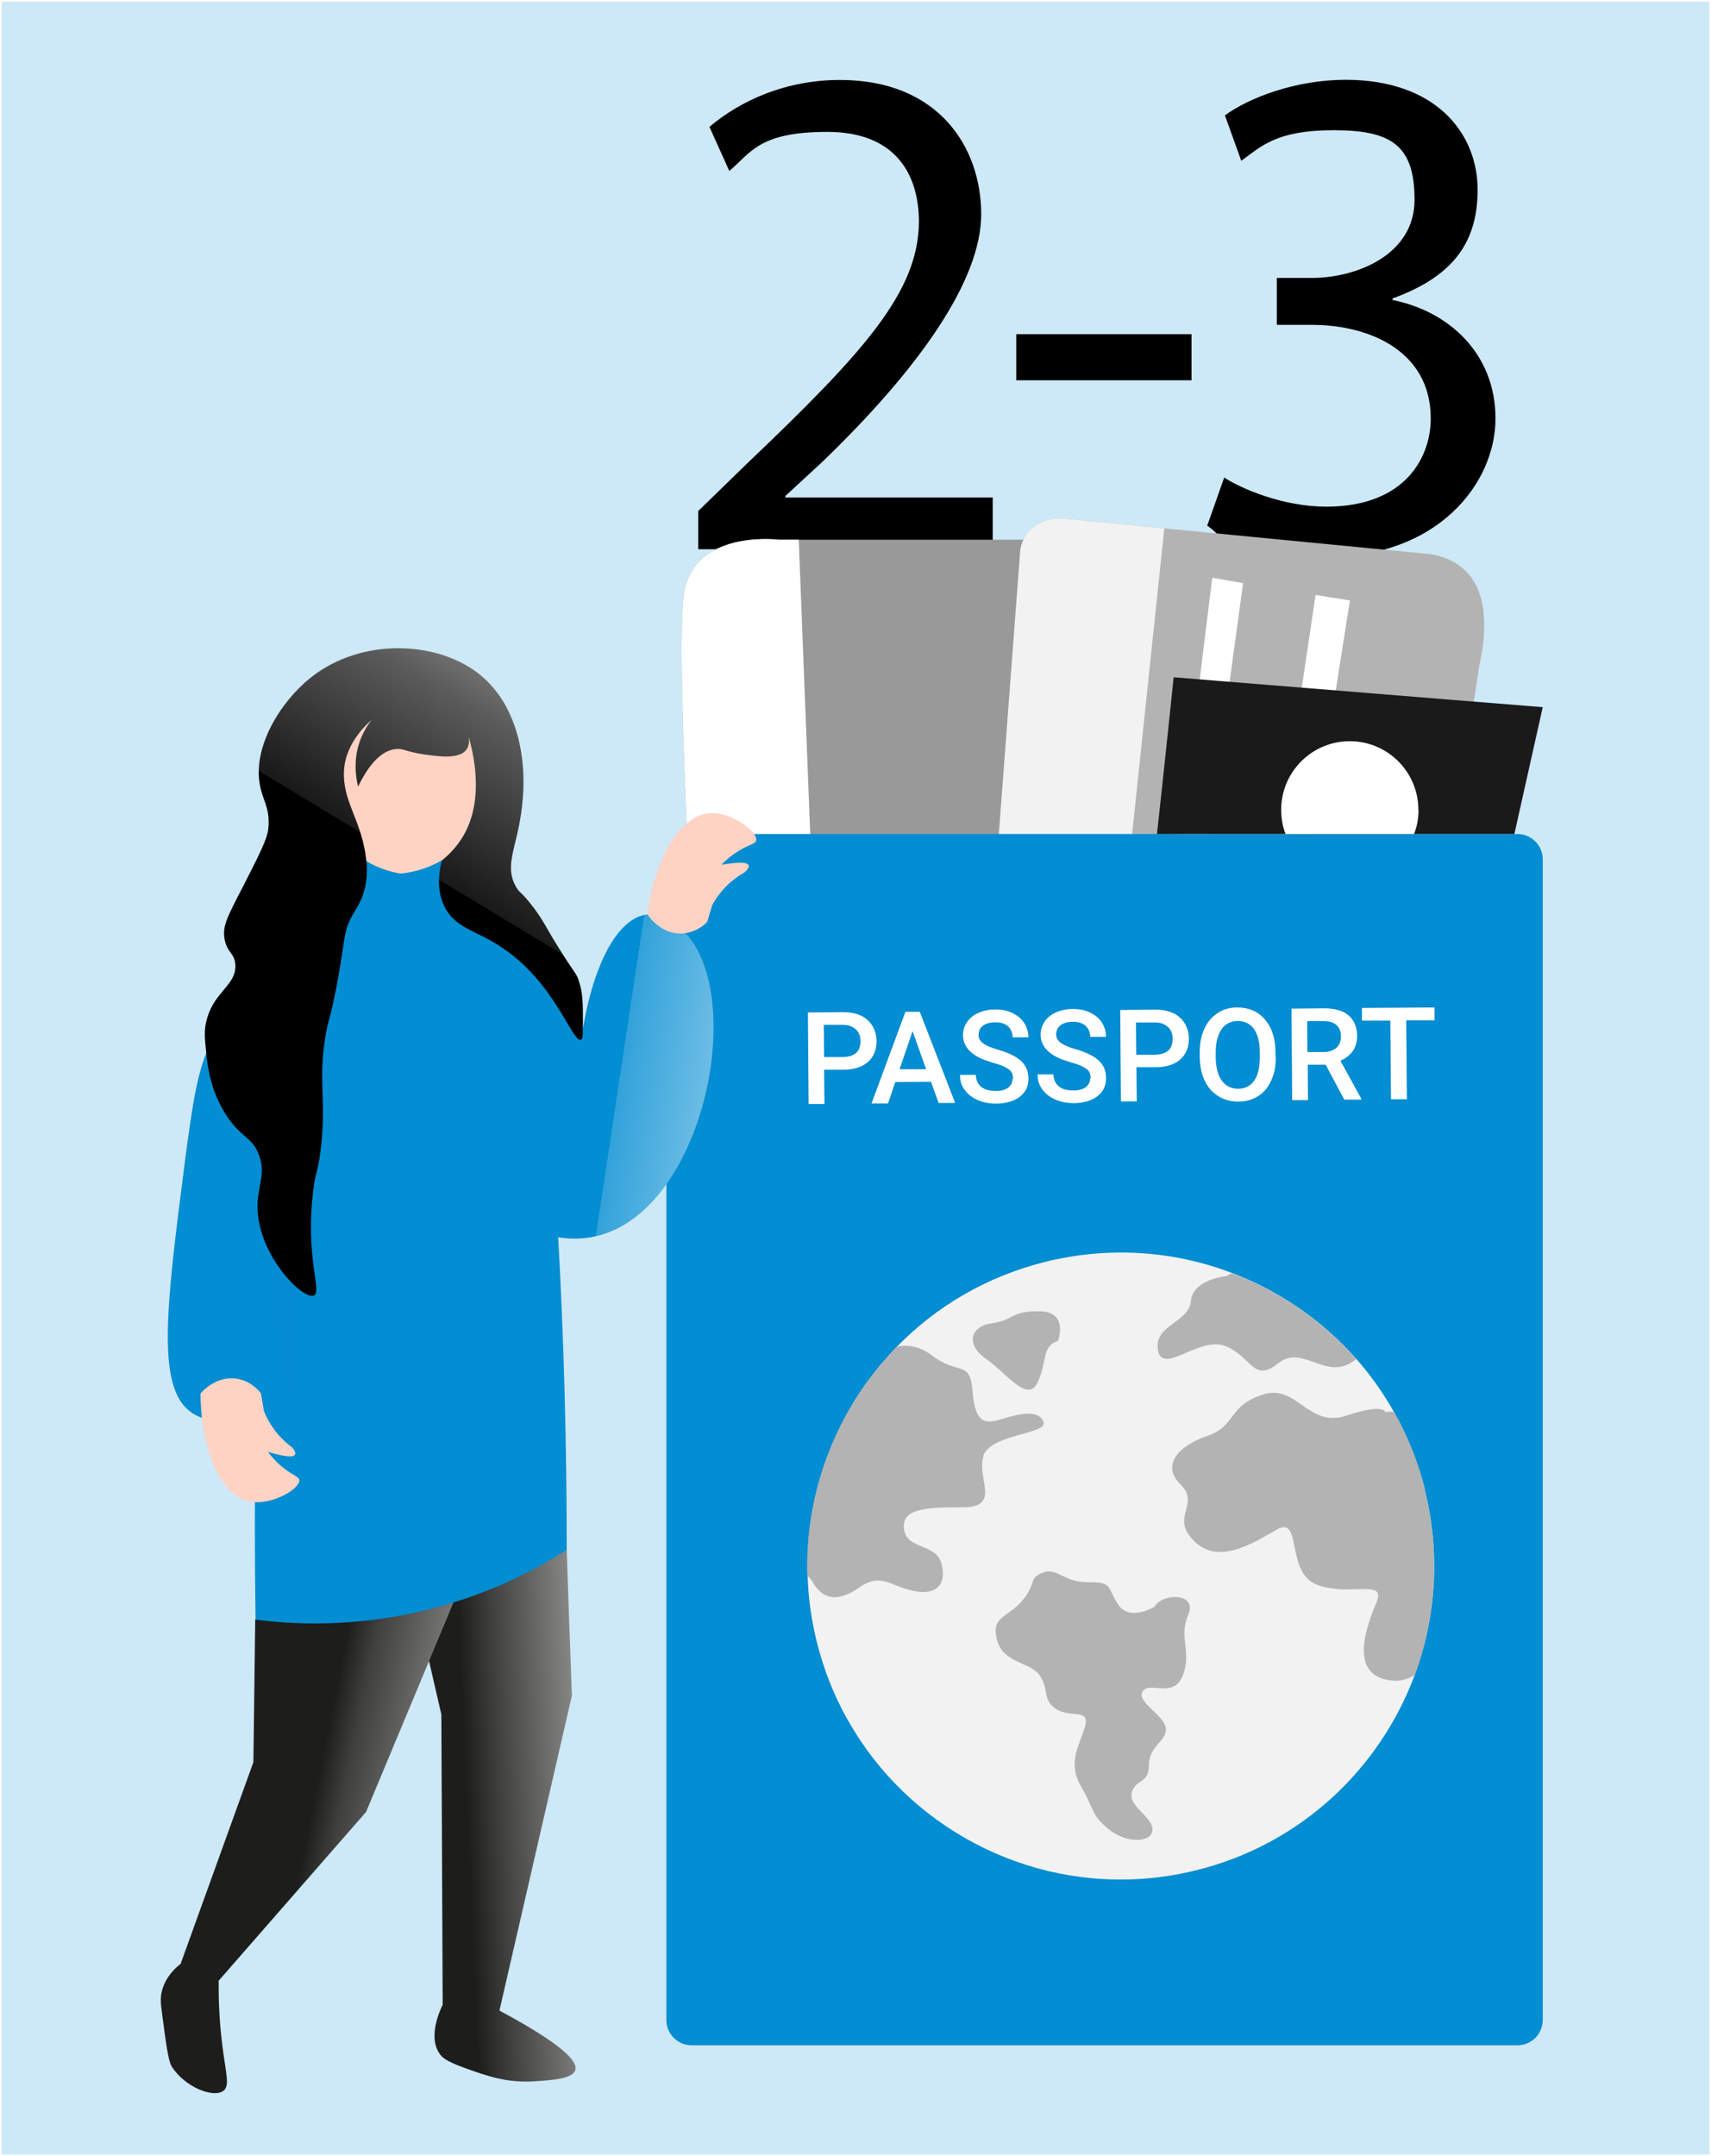
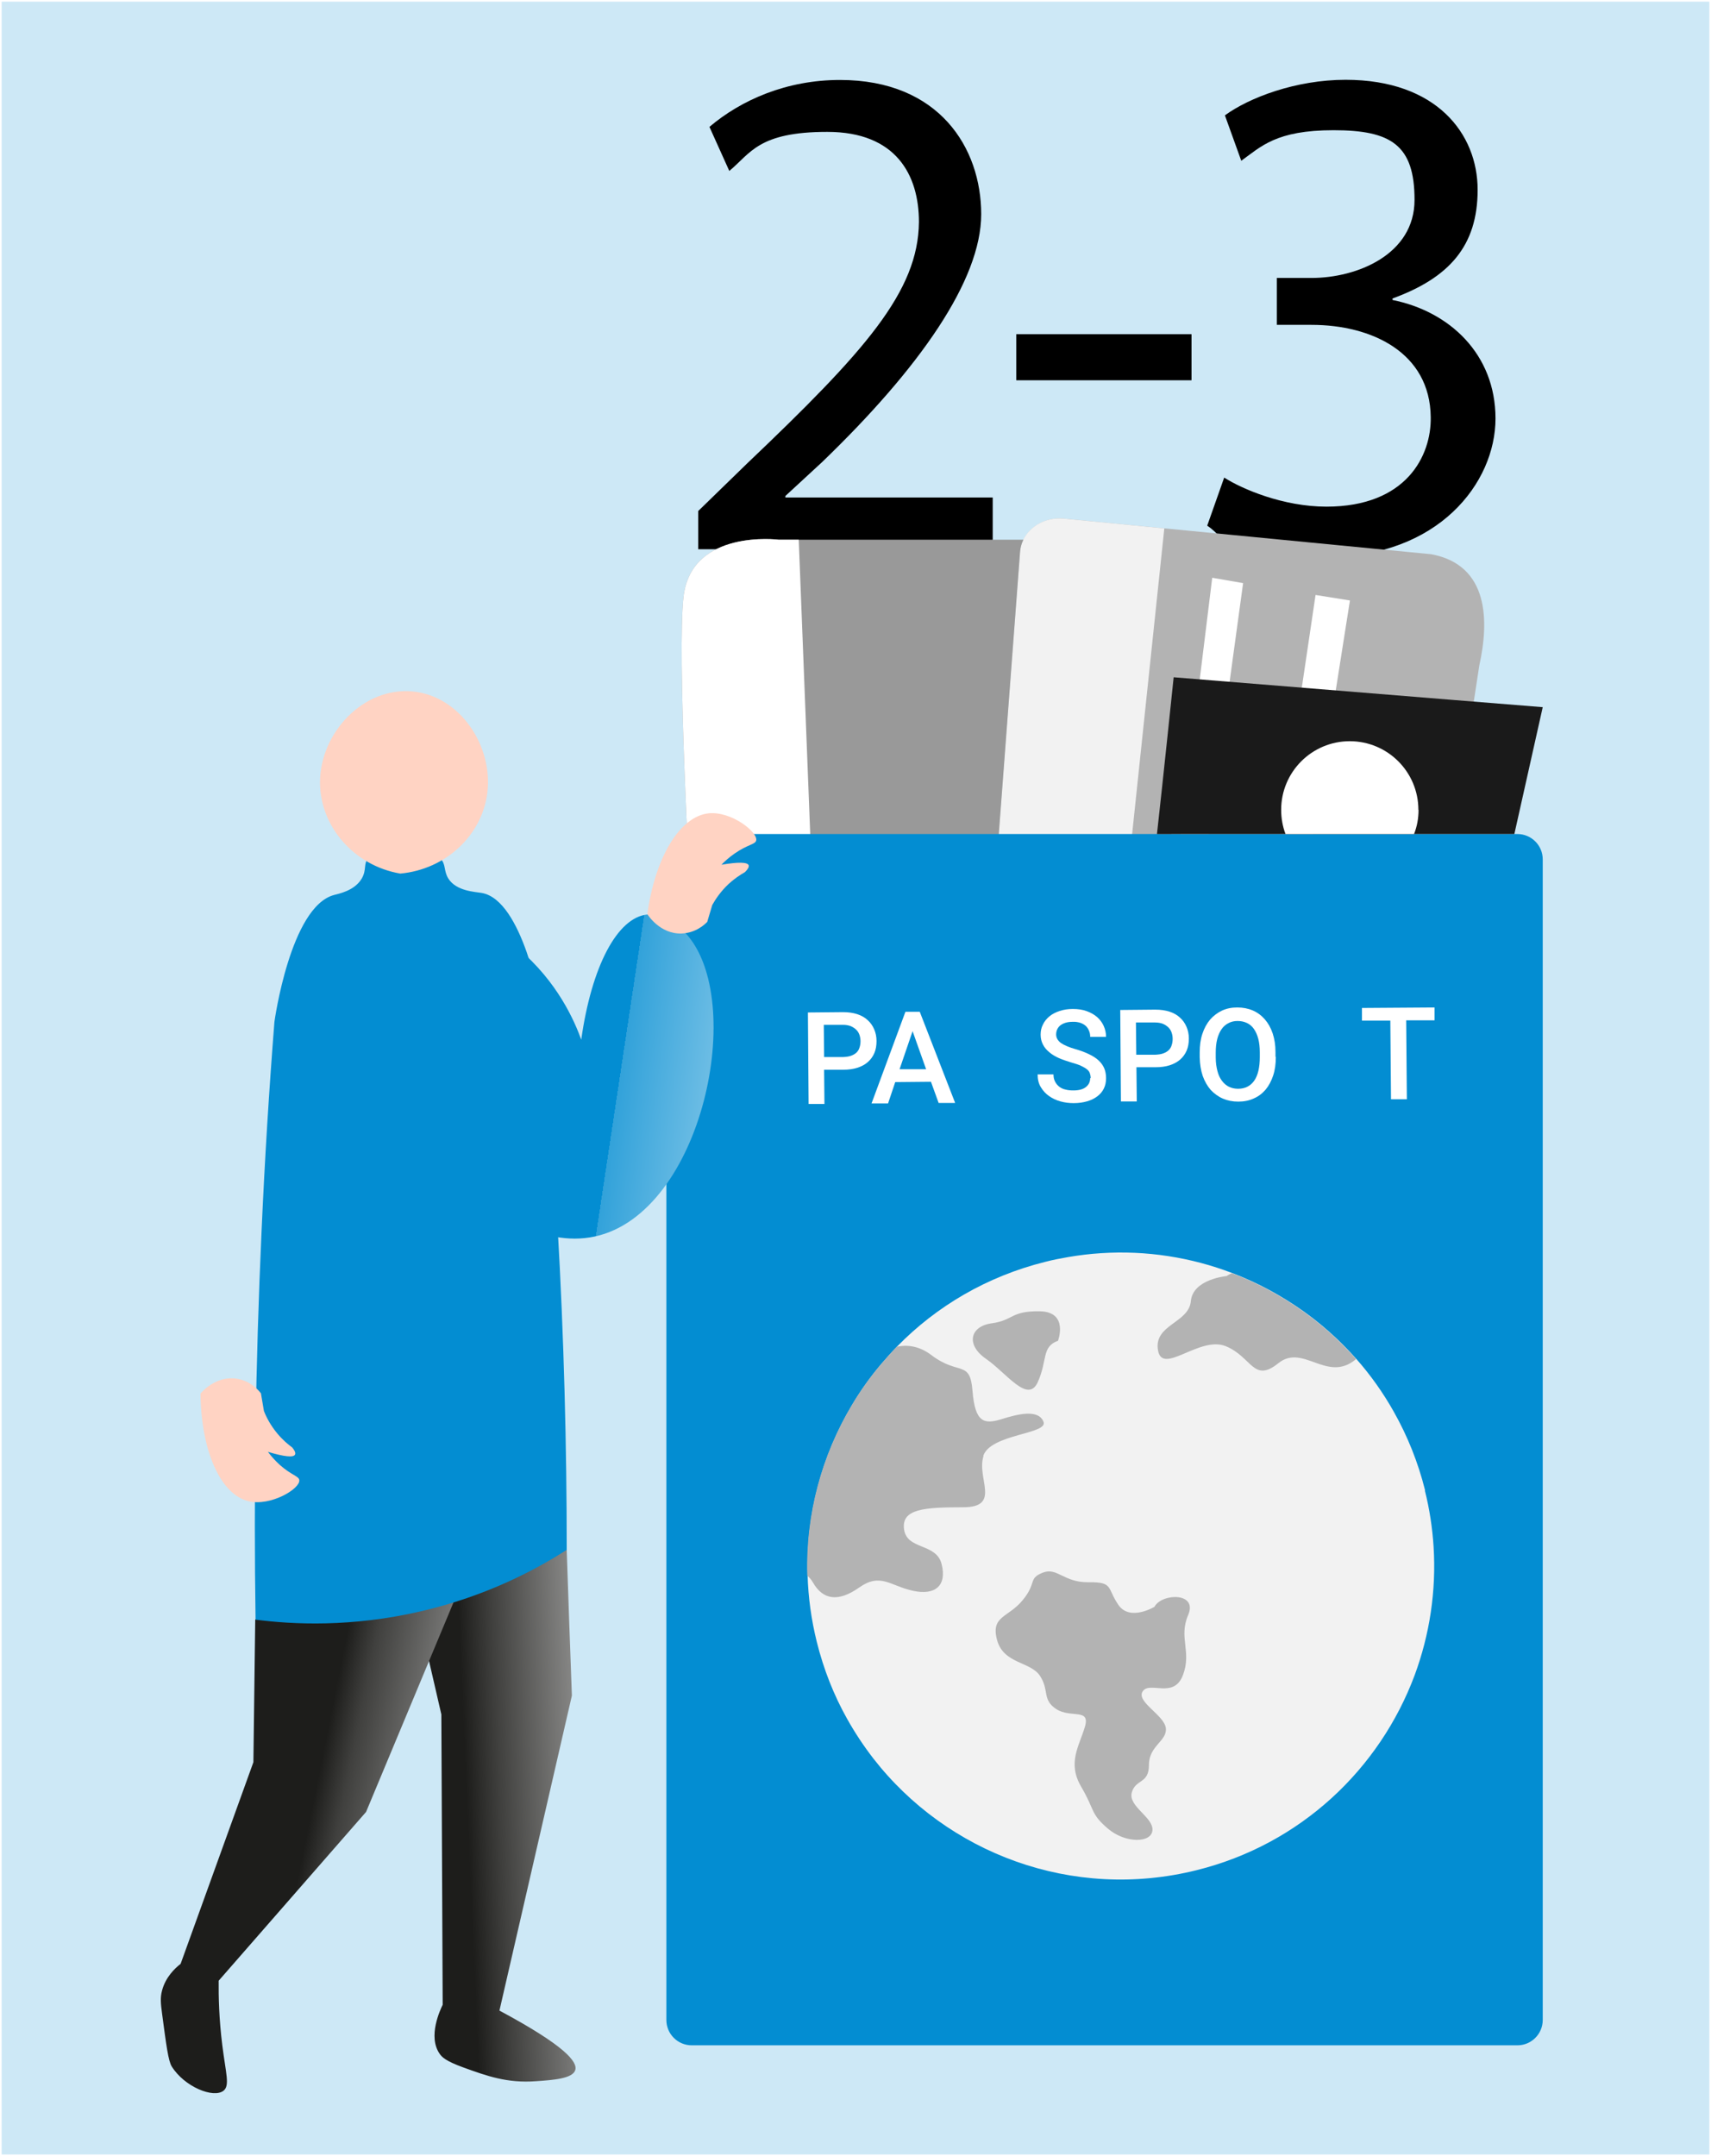
<svg xmlns="http://www.w3.org/2000/svg" id="_Слой_2" data-name="Слой 2" viewBox="0 0 1025 1291.6">
  <rect x="0" y="0" width="1025" height="1291.6" fill="#333333" stroke="none" />
  <defs>
    <style>
      .cls-1 {
        fill: #999;
      }

      .cls-1, .cls-2, .cls-3, .cls-4, .cls-5, .cls-6, .cls-7, .cls-8, .cls-9, .cls-10, .cls-11, .cls-12, .cls-13 {
        stroke-width: 0px;
      }

      .cls-2 {
        fill: url(#_Безымянный_градиент_4);
      }

      .cls-3 {
        fill: #038dd2;
      }

      .cls-5 {
        fill: #1a1a1a;
      }

      .cls-6 {
        fill: #b3b3b3;
      }

      .cls-7 {
        fill: url(#_Безымянный_градиент_33);
      }

      .cls-8 {
        fill: #fff;
      }

      .cls-9 {
        fill: url(#_Безымянный_градиент_5);
      }

      .cls-14 {
        fill: #cde8f6;
        stroke: #fff;
        stroke-miterlimit: 10;
      }

      .cls-10 {
        fill: #ffd3c3;
      }

      .cls-11 {
        fill: url(#_Безымянный_градиент_15);
      }

      .cls-12 {
        fill: url(#_Безымянный_градиент_19);
      }

      .cls-13 {
        fill: #f2f2f2;
      }
    </style>
    <linearGradient id="_Безымянный_градиент_4" data-name="Безымянный градиент 4" x1="439.7" y1="1044.3" x2="241.6" y2="1076.4" gradientTransform="translate(124.7 -26.2) rotate(6.7)" gradientUnits="userSpaceOnUse">
      <stop offset=".1" stop-color="#fff" />
      <stop offset=".4" stop-color="#9b9b9a" />
      <stop offset=".7" stop-color="#40403e" />
      <stop offset=".8" stop-color="#1d1d1b" />
    </linearGradient>
    <linearGradient id="_Безымянный_градиент_5" data-name="Безымянный градиент 5" x1="329.1" y1="1104.1" x2="155.5" y2="1084.8" gradientTransform="translate(90.9 -11.5) rotate(5)" gradientUnits="userSpaceOnUse">
      <stop offset="0" stop-color="#fff" />
      <stop offset=".3" stop-color="#9b9b9a" />
      <stop offset=".7" stop-color="#40403e" />
      <stop offset=".8" stop-color="#1d1d1b" />
    </linearGradient>
    <linearGradient id="_Безымянный_градиент_15" data-name="Безымянный градиент 15" x1="297.4" y1="673.3" x2="112.6" y2="701.2" gradientUnits="userSpaceOnUse">
      <stop offset="0" stop-color="#fff" />
      <stop offset="0" stop-color="#f8fcfd" />
      <stop offset="0" stop-color="#cae7f5" />
      <stop offset="0" stop-color="#9fd3ee" />
      <stop offset=".1" stop-color="#7ac2e7" />
      <stop offset=".2" stop-color="#59b4e1" />
      <stop offset=".3" stop-color="#3ea7dc" />
      <stop offset=".3" stop-color="#289dd8" />
      <stop offset=".4" stop-color="#1796d5" />
      <stop offset=".5" stop-color="#0b90d3" />
      <stop offset=".6" stop-color="#048dd2" />
      <stop offset="1" stop-color="#038dd2" />
    </linearGradient>
    <linearGradient id="_Безымянный_градиент_33" data-name="Безымянный градиент 33" x1="495.9" y1="612.7" x2="-52.6" y2="695.4" gradientTransform="translate(647.7) rotate(-180) scale(1 -1)" gradientUnits="userSpaceOnUse">
      <stop offset=".4" stop-color="#038dd2" />
      <stop offset=".4" stop-color="#32a2da" />
      <stop offset=".5" stop-color="#6fbee5" />
      <stop offset=".5" stop-color="#a3d5ee" />
      <stop offset=".6" stop-color="#cae7f5" />
      <stop offset=".6" stop-color="#e7f4fa" />
      <stop offset=".7" stop-color="#f8fcfd" />
      <stop offset=".7" stop-color="#fff" />
    </linearGradient>
    <linearGradient id="_Безымянный_градиент_19" data-name="Безымянный градиент 19" x1="387.4" y1="310" x2="128.8" y2="738.1" gradientUnits="userSpaceOnUse">
      <stop offset="0" stop-color="#fff" />
      <stop offset=".1" stop-color="#c6c6c6" />
      <stop offset=".3" stop-color="#5c5c5c" />
      <stop offset=".5" stop-color="#191919" />
      <stop offset=".5" stop-color="#000" />
    </linearGradient>
  </defs>
  <g id="_Слой_1-2" data-name="Слой 1">
    <rect class="cls-14" x=".5" y=".5" width="1024" height="1290.6" />
  </g>
  <g id="_2-3года" data-name="2-3года">
    <g>
      <path class="cls-4" d="M418.3,329.1v-23l29.3-28.5c70.6-67.2,102.5-102.9,102.9-144.6,0-28.1-13.6-54-54.9-54s-45.9,12.8-58.7,23.4l-11.9-26.4c19.1-16.2,46.3-28.1,78.2-28.1,59.5,0,84.6,40.8,84.6,80.4s-37,92.3-95.2,148.4l-22.1,20.4v.9h124.2v31h-176.5Z" />
      <path class="cls-4" d="M713.8,200.2v27.6h-105v-27.6h105Z" />
      <path class="cls-4" d="M733.4,286.1c10.6,6.8,35.3,17.4,61.2,17.4,48,0,62.9-30.6,62.5-53.6-.4-38.7-35.3-55.3-71.4-55.3h-20.8v-28.1h20.8c27.2,0,61.7-14,61.7-46.8s-14-41.7-48.5-41.7-43.4,9.8-55.3,18.3l-9.8-27.2c14.5-10.6,42.5-21.3,72.3-21.3,54.4,0,79.1,32.3,79.1,65.9s-17,52.7-51,65.1v.9c34,6.8,61.7,32.3,61.7,71s-34.4,82.9-100.8,82.9-58.3-9.8-71.9-18.7l10.2-28.9Z" />
    </g>
    <g>
      <path class="cls-6" d="M886.2,398.6l-15.4,100.7-167.6-13.6s-6.4,60.8-10,93.9h-100.9l18.8-249.1c.2-2.6.9-5,2-7.2,4-8.1,13.3-13.5,23.8-12.7l60.6,5.9,159.9,15.5c34.9,6.5,34.6,40.5,28.8,66.6Z" />
      <path class="cls-13" d="M697.5,316.5l-27.7,263.1h-77.6l18.8-249.1c.2-2.6.9-5,2-7.2,4-8.1,13.3-13.5,23.8-12.7l60.6,5.9Z" />
      <polygon class="cls-8" points="697.5 579.6 726.2 346.1 744.7 349.3 713.2 579.6 697.5 579.6" />
      <polygon class="cls-8" points="755 579.6 788.1 356.4 808.7 359.7 774 579.6 755 579.6" />
      <path class="cls-1" d="M613.1,323.3c-1.1,2.2-1.8,4.6-2,7.2l-10.7,142-8.1,107.1h-176.3c-3.3-52.8-10.4-189.5-6.5-222.3,4.8-40.6,57-34,57-34h146.6Z" />
      <path class="cls-8" d="M488.6,579.6h-72.6c-3.3-52.8-10.4-189.5-6.5-222.3,4.8-40.6,57-34,57-34h12l10,256.3Z" />
      <path class="cls-3" d="M909,499.6h-494.6c-8.4,0-15.2,6.8-15.2,15.2v695.2c0,8.4,6.8,15.2,15.2,15.2h494.6c8.4,0,15.2-6.8,15.2-15.2v-695.2c0-8.4-6.8-15.2-15.2-15.2Z" />
      <path class="cls-5" d="M924.2,423.6l-17,76h-214.1c3.7-33.1,10-93.9,10-93.9l167.6,13.6,53.4,4.3Z" />
      <path class="cls-8" d="M849.8,485.1c0,5.1-.9,10-2.7,14.5h-77c-1.7-4.5-2.6-9.4-2.6-14.5,0-22.7,18.4-41.1,41.1-41.1s41.1,18.4,41.1,41.1Z" />
      <g>
        <path class="cls-8" d="M493.7,640.9l.2,20.4h-9.5c0,0-.4-54.8-.4-54.8l21-.2c3.2,0,6,.4,8.5,1.2,2.5.8,4.6,2,6.3,3.6,1.7,1.5,3,3.4,3.9,5.5.9,2.1,1.4,4.4,1.4,7,0,2.7-.4,5.1-1.3,7.2-.9,2.1-2.2,3.9-3.9,5.4-1.7,1.5-3.8,2.6-6.2,3.4-2.5.8-5.3,1.2-8.5,1.2h-11.5ZM493.7,633.2h11.5c1.8-.1,3.4-.3,4.7-.8,1.3-.5,2.4-1.1,3.2-1.9.8-.8,1.5-1.8,1.8-3,.4-1.1.6-2.4.6-3.8,0-1.3-.2-2.5-.6-3.7-.4-1.2-1-2.2-1.9-3.1-.9-.9-2-1.6-3.3-2.2-1.3-.5-2.9-.8-4.7-.8h-11.5c0,0,.2,19.2.2,19.2Z" />
        <path class="cls-8" d="M557.5,648l-21.2.2-4.3,12.8h-9.9c0,0,20.3-54.9,20.3-54.9h8.6c0,0,21.2,54.6,21.2,54.6h-9.9c0,0-4.6-12.7-4.6-12.7ZM538.9,640.5h15.9c0-.1-8.1-22.8-8.1-22.8l-7.8,22.8Z" />
-         <path class="cls-8" d="M606.9,646.2c0-1.1-.2-2.1-.5-3-.3-.9-.9-1.7-1.8-2.4-.9-.7-2.1-1.4-3.6-2.1-1.5-.7-3.5-1.3-5.9-2-2.6-.8-5-1.6-7.3-2.6-2.2-1-4.1-2.1-5.7-3.5-1.6-1.3-2.9-2.8-3.8-4.6-.9-1.7-1.4-3.7-1.4-5.9,0-2.2.4-4.2,1.4-6.1.9-1.9,2.2-3.5,3.9-4.9,1.7-1.4,3.7-2.4,6.1-3.2,2.4-.8,5-1.2,7.9-1.2,3.1,0,5.9.4,8.3,1.3,2.5.9,4.6,2.1,6.3,3.6,1.7,1.5,3,3.3,3.9,5.3.9,2,1.4,4.2,1.4,6.5h-9.5c0-1.3-.2-2.5-.7-3.6-.4-1.1-1.1-2.1-1.9-2.9-.9-.8-1.9-1.4-3.3-1.9-1.3-.4-2.9-.7-4.6-.6-1.7,0-3.1.2-4.4.6-1.2.4-2.2.9-3.1,1.6-.8.7-1.4,1.5-1.8,2.4-.4.9-.6,1.9-.6,3,0,2,1,3.7,2.9,5.1,1.9,1.3,4.9,2.6,8.8,3.7,3.1.9,5.8,1.9,8,3,2.3,1.1,4.2,2.3,5.7,3.7,1.5,1.4,2.6,2.9,3.4,4.7.7,1.7,1.1,3.7,1.1,5.9,0,2.3-.4,4.4-1.3,6.2-.9,1.9-2.2,3.4-3.9,4.7-1.7,1.3-3.7,2.3-6.1,3-2.4.7-5.1,1.1-8.1,1.1-2.6,0-5.2-.3-7.8-1-2.6-.7-4.9-1.8-6.9-3.2-2-1.4-3.7-3.2-5-5.4-1.3-2.1-1.9-4.7-1.9-7.6h9.5c0,1.7.3,3.1,1,4.4.6,1.2,1.5,2.2,2.5,3,1.1.8,2.3,1.4,3.8,1.7,1.5.4,3,.5,4.7.5,3.3,0,5.8-.7,7.5-2.1,1.7-1.4,2.5-3.1,2.5-5.4Z" />
        <path class="cls-8" d="M653.4,645.9c0-1.1-.2-2.1-.5-3-.3-.9-.9-1.7-1.8-2.4-.9-.7-2.1-1.4-3.6-2.1-1.5-.7-3.5-1.3-5.9-2-2.6-.8-5-1.6-7.3-2.6-2.2-1-4.1-2.1-5.7-3.5-1.6-1.3-2.9-2.8-3.8-4.6-.9-1.7-1.4-3.7-1.4-5.9,0-2.2.4-4.2,1.4-6.1.9-1.9,2.2-3.5,3.9-4.9,1.7-1.4,3.7-2.4,6.1-3.2,2.4-.8,5-1.2,7.9-1.2,3.1,0,5.9.4,8.3,1.3,2.5.9,4.6,2.1,6.3,3.6,1.7,1.5,3,3.3,3.9,5.3.9,2,1.4,4.2,1.4,6.5h-9.5c0-1.3-.2-2.5-.7-3.6-.4-1.1-1.1-2.1-1.9-2.9-.9-.8-1.9-1.4-3.3-1.9-1.3-.4-2.9-.7-4.6-.6-1.7,0-3.1.2-4.4.6-1.2.4-2.2.9-3.1,1.6-.8.7-1.4,1.5-1.8,2.4-.4.9-.6,1.9-.6,3,0,2,1,3.7,2.9,5.1,1.9,1.3,4.9,2.6,8.8,3.7,3.1.9,5.8,1.9,8,3,2.3,1.1,4.2,2.3,5.7,3.7,1.5,1.4,2.6,2.9,3.4,4.7.7,1.7,1.1,3.7,1.1,5.9,0,2.3-.4,4.4-1.3,6.2-.9,1.9-2.2,3.4-3.9,4.7-1.7,1.3-3.7,2.3-6.1,3-2.4.7-5.1,1.1-8.1,1.1-2.6,0-5.2-.3-7.8-1-2.6-.7-4.9-1.8-6.9-3.2-2-1.4-3.7-3.2-5-5.4-1.3-2.1-1.9-4.7-1.9-7.6h9.5c0,1.7.3,3.1,1,4.4.6,1.2,1.5,2.2,2.5,3,1.1.8,2.3,1.4,3.8,1.7,1.5.4,3,.5,4.7.5,3.3,0,5.8-.7,7.5-2.1,1.7-1.4,2.5-3.1,2.5-5.4Z" />
        <path class="cls-8" d="M680.8,639.4l.2,20.4h-9.5c0,0-.4-54.8-.4-54.8l21-.2c3.2,0,6,.4,8.5,1.2,2.5.8,4.6,2,6.3,3.6,1.7,1.5,3,3.4,3.9,5.5.9,2.1,1.4,4.4,1.4,7,0,2.7-.4,5.1-1.3,7.2-.9,2.1-2.2,3.9-3.9,5.4-1.7,1.5-3.8,2.6-6.2,3.4-2.5.8-5.3,1.2-8.5,1.2h-11.5ZM680.7,631.8h11.5c1.8-.1,3.4-.3,4.7-.8,1.3-.5,2.4-1.1,3.2-1.9.8-.8,1.5-1.8,1.8-3,.4-1.1.6-2.4.6-3.8,0-1.3-.2-2.5-.6-3.7-.4-1.2-1-2.2-1.9-3.1-.9-.9-2-1.6-3.3-2.2-1.3-.5-2.9-.8-4.7-.8h-11.5c0,0,.2,19.2.2,19.2Z" />
        <path class="cls-8" d="M764.3,633.1c0,4.2-.5,7.9-1.6,11.2-1.1,3.3-2.6,6.1-4.5,8.4-2,2.3-4.3,4.1-7.1,5.3-2.8,1.3-5.9,1.9-9.3,1.9-3.4,0-6.4-.6-9.2-1.8-2.8-1.2-5.2-3-7.3-5.2-2-2.3-3.6-5.1-4.8-8.4-1.1-3.3-1.7-7-1.8-11.2v-2.8c0-4.2.5-7.9,1.6-11.2,1.1-3.3,2.6-6.1,4.6-8.5,2-2.3,4.4-4.1,7.1-5.4,2.8-1.3,5.8-1.9,9.2-1.9,3.4,0,6.5.6,9.3,1.8,2.8,1.2,5.2,3,7.2,5.3,2,2.3,3.6,5.1,4.7,8.4,1.1,3.3,1.7,7,1.7,11.2v2.8ZM754.7,630.4c0-3.1-.3-5.8-.9-8.1-.6-2.3-1.5-4.3-2.6-5.9-1.1-1.6-2.5-2.8-4.2-3.6-1.7-.8-3.5-1.2-5.6-1.2-2,0-3.9.4-5.5,1.3-1.6.8-3,2-4.1,3.6-1.1,1.6-2,3.6-2.6,5.9-.6,2.4-.9,5.1-.9,8.1v2.9c0,3.1.4,5.8,1,8.1.6,2.4,1.5,4.3,2.7,5.9,1.2,1.6,2.6,2.8,4.2,3.6,1.7.8,3.5,1.2,5.5,1.2,4.2,0,7.5-1.7,9.7-4.9,2.2-3.2,3.3-7.9,3.3-14.1v-2.9Z" />
-         <path class="cls-8" d="M794,637.8h-10.6c0,0,.2,21.2.2,21.2h-9.5c0,0-.4-54.8-.4-54.8l19.3-.2c3.1,0,5.9.3,8.4,1,2.5.7,4.6,1.7,6.3,3.1,1.7,1.4,3,3.1,3.9,5.2.9,2.1,1.4,4.4,1.4,7.1,0,3.7-.8,6.7-2.6,9.2-1.8,2.5-4.2,4.4-7.4,5.8l12.5,22.8v.5s-10.2,0-10.2,0l-11.2-21ZM783.3,630.2h9.8c1.7,0,3.2-.3,4.5-.8,1.3-.5,2.3-1.1,3.2-1.9.8-.8,1.5-1.8,1.9-2.9.4-1.1.6-2.3.6-3.7,0-1.4-.2-2.7-.6-3.8-.4-1.1-1-2.1-1.9-2.9-.8-.8-1.9-1.4-3.2-1.9-1.3-.4-2.8-.6-4.7-.6h-9.8c0,0,.1,18.5.1,18.5Z" />
        <path class="cls-8" d="M859.5,611.2h-17.1c0,.1.4,47.3.4,47.3h-9.5c0,0-.4-47.1-.4-47.1h-17c0,.1,0-7.6,0-7.6l43.5-.3v7.7Z" />
      </g>
      <path class="cls-13" d="M853.6,892.9c2.8,11.2,4.5,22.4,5.2,33.5,1.7,26.7-2.4,52.9-11.3,77-20.9,56.1-68.2,101.4-130.7,116.9-74.4,18.5-149.4-10.1-193.6-66.9-5.8-7.5-11.1-15.5-15.8-23.9-7.9-14.1-14-29.5-18.1-46-3.3-13.3-5.1-26.6-5.5-39.8,0-.2,0-.3,0-.5-1-36.4,8.7-71.6,26.7-101.7,5.1-8.6,10.9-16.7,17.4-24.4,3.1-3.6,6.3-7.2,9.6-10.6,23.5-24,53.7-41.9,88.6-50.6,4.6-1.2,9.3-2.1,13.9-2.9,6.5-1.1,13-1.9,19.5-2.3,27.3-1.8,54.1,2.5,78.7,11.9h0c15.3,5.8,29.8,13.7,43.1,23.2,7,5,13.6,10.5,19.9,16.5,3.9,3.7,7.6,7.6,11.2,11.6,8.6,9.7,16.2,20.4,22.7,32,8.1,14.4,14.4,30,18.6,46.8Z" />
      <g>
        <path class="cls-6" d="M589.2,872.2c-4.4,13.3,10.9,30.7-12.3,30.7-23.2,0-37.1.9-35.3,13.3,1.8,12.4,19.4,8,22.5,20.8,3.2,12.7-3.7,18.9-17.3,15.9-13.6-3-19.3-10.9-32-2-12.7,9-21.8,7.4-27.7-2.8-1-1.8-2.2-3.1-3.5-4.2,0-.2,0-.3,0-.5-1-36.4,8.7-71.6,26.7-101.7,5.1-8.6,10.9-16.7,17.4-24.4,3.1-3.6,6.3-7.2,9.6-10.6,5.7-1.2,13.1-.7,20.6,5,16.6,12.6,23.2,2.6,24.7,21.5,1.5,18.9,6.9,20.1,17.1,17,10.1-3.2,22.3-6.2,25.4,1.4,3.2,7.6-31.7,7.2-36.1,20.6Z" />
        <path class="cls-6" d="M691.8,962.4s-14.8,9.1-21.8-1c-7-10.2-2.8-13.8-17.9-13.6-15.1.2-18.7-9.2-27.5-5.7-8.8,3.5-3.3,6-12,16.5-8.6,10.5-19.2,9.3-15.3,23.8,3.9,14.5,20.2,12.8,25.8,21.6,5.6,8.7,1.1,14.2,9.7,19.8,8.6,5.6,20.6-.8,17.1,10.7-3.4,11.5-10.6,21.5-2.2,35.8,8.4,14.3,5.4,16,15.9,25,10.4,9,26.3,8.9,26.8,1,.5-7.8-14.6-14.2-12.4-22.5,2.3-8.3,10.3-5,10.3-16.6,0-11.6,11.1-14.3,10.1-22.1-1-7.8-18.1-15.8-13.8-22,4.2-6.2,18.5,4.7,24-9.5,5.5-14.2-2.7-22.5,3.2-36.2,5.9-13.7-15.8-13.1-20.2-4.9Z" />
-         <path class="cls-6" d="M853.6,892.9c2.8,11.2,4.5,22.4,5.2,33.5,1.7,26.7-2.4,52.9-11.3,77-4.4,2.8-9.3,4-14.7,3.2-25-3.4-14.3-32.2-8.2-46.7,6-14.5-15.8-3.3-35.4-10.5-19.6-7.2-8.6-42.3-24.6-33-16,9.3-35.3,20.9-49.5,6.5-14.2-14.3,4.2-21.8-7.9-33.7-12.1-11.9-.5-23.5,16.4-29.2,16.9-5.7,11.6-17.4,32.5-24.5,20.9-7.1,27.2,20.2,50.4,12.5,23.2-7.7,23.5-2,23.5-2,1.7-.5,3.4-.5,5.2-.2,8.1,14.4,14.4,30,18.6,46.8Z" />
        <path class="cls-6" d="M812.3,814.2c-17.3,14.5-31.6-9.6-46.5,2.4-15,12.1-15.8-3.8-31.5-10.2-15.7-6.4-38,17.8-40.6,2.4-2.6-15.4,18.5-16.2,19.7-29.4,1.2-13.2,21.4-15,21.4-15,1-.7,2.1-1.3,3.3-1.7,0,0,0,0,0,0,15.3,5.8,29.8,13.7,43.1,23.2,7,5,13.6,10.5,19.9,16.5,3.9,3.7,7.6,7.6,11.2,11.6Z" />
        <path class="cls-6" d="M633.8,803.2s6.6-17.4-10.9-17.7c-17.4-.3-15.7,5.4-28.8,7.2-13.1,1.8-15.6,12.9-3.4,21.3,12.2,8.4,25.1,27.1,31,13.9,5.9-13.1,2.2-21.1,12-24.7Z" />
      </g>
    </g>
    <g>
      <path class="cls-2" d="M339.5,928.4c1,29.1,2,58.2,3.1,87.3-14.5,62.9-28.9,125.8-43.4,188.7,39.4,21.1,47,30.8,45.4,35.7-1.6,5-13,5.9-23.5,6.6-17.2,1.3-29.6-3.2-43.4-8.2-10.8-3.9-13-6.3-14.3-8.2-7.3-10.4.4-26.5,1.8-29.4-.3-58-.5-115.9-.8-173.9-10.4-45.1-20.8-90.2-31.1-135.3,35.4,12.2,70.8,24.3,106.2,36.5Z" />
-       <path class="cls-9" d="M152.9,970.2c-.4,28.5-.7,56.9-1.1,85.4-14.5,40.3-29.1,80.5-43.6,120.8-3.5,2.7-9,8-11.1,15.9-1.2,4.4-.8,7.9,0,14,2.5,18.8,3.7,28.2,5.8,31.6,7.6,12.2,25,19.2,31,14.5,3.9-3.1,1.4-10.3-.7-27-2-15.9-2.3-29.3-2.2-38.9,29.4-33.7,58.9-67.4,88.3-101.1,21.2-50.8,42.4-101.6,63.6-152.4-43.3,12.4-86.6,24.8-129.9,37.1Z" />
+       <path class="cls-9" d="M152.9,970.2c-.4,28.5-.7,56.9-1.1,85.4-14.5,40.3-29.1,80.5-43.6,120.8-3.5,2.7-9,8-11.1,15.9-1.2,4.4-.8,7.9,0,14,2.5,18.8,3.7,28.2,5.8,31.6,7.6,12.2,25,19.2,31,14.5,3.9-3.1,1.4-10.3-.7-27-2-15.9-2.3-29.3-2.2-38.9,29.4-33.7,58.9-67.4,88.3-101.1,21.2-50.8,42.4-101.6,63.6-152.4-43.3,12.4-86.6,24.8-129.9,37.1" />
      <path class="cls-3" d="M152.9,970.2c22.4,2.9,57.7,4.7,99.3-5,39.2-9.1,68.8-24.9,87.3-36.8,0-61.8-1.6-126.6-5.5-194.1-2.6-45.4-6-89.4-10.1-131.9,0,0-10.7-63.2-35.3-67.5-3.9-.7-15.2-1-20-8.6-3-4.8-1.3-8.9-4.9-12-3.5-3-7.4-.9-17.5-.6-15.7.5-21.2-3.9-25.4.2-3.3,3.2-.9,6.9-4.1,12.4-4.4,7.4-14,9.1-16.5,9.8-26.3,6.9-35.8,76-35.8,76-3.2,40.7-5.8,82.5-7.7,125.3-3.7,80.9-4.7,158.6-3.6,232.9Z" />
-       <path class="cls-11" d="M185.9,568.1c8-19.4,16.6-30.5,14.2-32.3-5-3.8-53.2,36.2-76.7,95.4-6.4,16.2-9.3,38.3-14.9,82.5-10.2,79.4-13.3,120.3,7.2,133.1,6,3.8,22.2,10.2,60.7-11.9,3.8-37.2,4.2-67.5,3.8-88.1-1.5-83.4-16.8-124.1,5.7-178.7Z" />
      <path class="cls-10" d="M156.3,834.5c.6,3.6,1.2,7.1,1.8,10.7,1.4,3.6,3.9,8.6,8.2,13.7,3.1,3.7,6.2,6.3,8.8,8.2,1.6,2,2.1,3.4,1.6,4.3-1,1.8-6.4,1.2-16.2-1.7,1.6,2.1,3.9,4.9,7.1,7.8,7.1,6.3,11.5,6.7,11.7,9.2.5,5.1-17,15.7-30.3,12.6-16.7-3.9-28.5-29.7-28.9-64.5.4-.5,9-10.9,21.8-8.9,8.4,1.3,13.2,7.2,14.4,8.7Z" />
      <path class="cls-7" d="M278.7,712.2c-6.3-56.7-12.6-113.4-18.9-170,11.1,2.9,31.1,9.6,50.6,26,23.7,20,33.8,43.5,37.8,54.6,6.2-44,21.6-73.2,39.6-75,11.5-1.1,21.1,9.2,23,11.3,36.7,39.7,10.3,167.6-54.5,181.6-32,6.9-63.3-16.2-77.6-28.6Z" />
      <path class="cls-10" d="M423.6,552.5c1-3.5,2.1-6.9,3.1-10.4,1.9-3.4,5-8.1,9.8-12.6,3.5-3.2,7-5.5,9.8-7.1,1.8-1.8,2.5-3.1,2.2-4.1-.8-1.9-6.2-2-16.3-.3,1.8-1.9,4.5-4.4,8-6.8,7.8-5.4,12.2-5.3,12.8-7.7,1.2-5-14.9-17.7-28.5-16.3-17,1.8-32,25.9-36.7,60.4.3.5,7.6,12,20.5,11.6,8.5-.3,14-5.5,15.3-6.9Z" />
      <path class="cls-10" d="M247.2,414.2c-29.5-2.8-55.5,24.8-55.5,54.5,0,26.1,20.1,49.8,48.1,54.6,27.3-2.5,48.8-22.9,52.1-48,3.7-28.3-16.2-58.4-44.7-61.1Z" />
-       <path class="cls-12" d="M288.9,405.3c9.1,7.9,14,17,15.8,20.9,12.2,25.3,8.7,52.3,7.5,60.9-3,21.3-10,31.4-3.3,43.7,2.4,4.5,3.2,2.9,10.7,12.8,6.9,9.2,7.2,11.9,17.3,27.7,7.6,12,8.3,11.7,9.7,15.8,2.7,7.7,2.6,15,2.6,25,0,6.8,0,10.3-1,10.7-5.3,2.5-15.5-34.8-49-56.2-15-9.6-26.9-10.9-33.1-23.9-4.6-9.7-3.3-20-1.4-27.3,3.2-2.5,8.7-7.5,13.1-15.1,15.6-27.4,1.2-63.7,1.5-63.8.1,0,3.7,7.9,0,12.7-4.4,5.8-17,3.9-26,2.6-10.5-1.6-11.7-3.6-16.3-3.1-6,.7-14.1,5.2-22.5,22.5-1.6-6.7-2.5-15.8.5-25.5,2.7-8.6,7.5-14.3,7.5-14.3,0,0-15.5,12.3-16.4,30.1-1.1,19.1,10.8,29.6,13.4,54.4.3,2.9.7,8.4-.7,15.2-1.7,8-5.2,12.9-7.4,16.7-6.6,11.3-4.1,15.8-11.1,49.6-3.4,16.3-3.6,13.1-5.1,22-5,28.8.6,38.9-3.1,69.4-1.8,14.8-3,11.6-4.6,25.5-4.6,39.3,5.6,59.6.5,61.8-6.6,2.8-35.1-25.5-33.7-55.7.5-11,4.8-17.3,1-28.1-4-11.4-10.8-10.3-19.9-24.5-9.4-14.6-11.1-29.5-11.8-36.6-1-9.3-1.5-14.2.3-20.6,4.5-16.8,17.7-20.4,17.1-32.6-.4-7.2-5-7.1-6.5-15.6-1.3-7.8,1.6-13,11.6-32.4,12.9-25.1,14.5-29.4,14.8-35.7.5-10.7-3.4-14.8-5.1-23.5-4.7-23.3,12.2-50.3,30.1-64.7,31.1-24.9,78.2-22.3,103.1-.7Z" />
    </g>
  </g>
</svg>